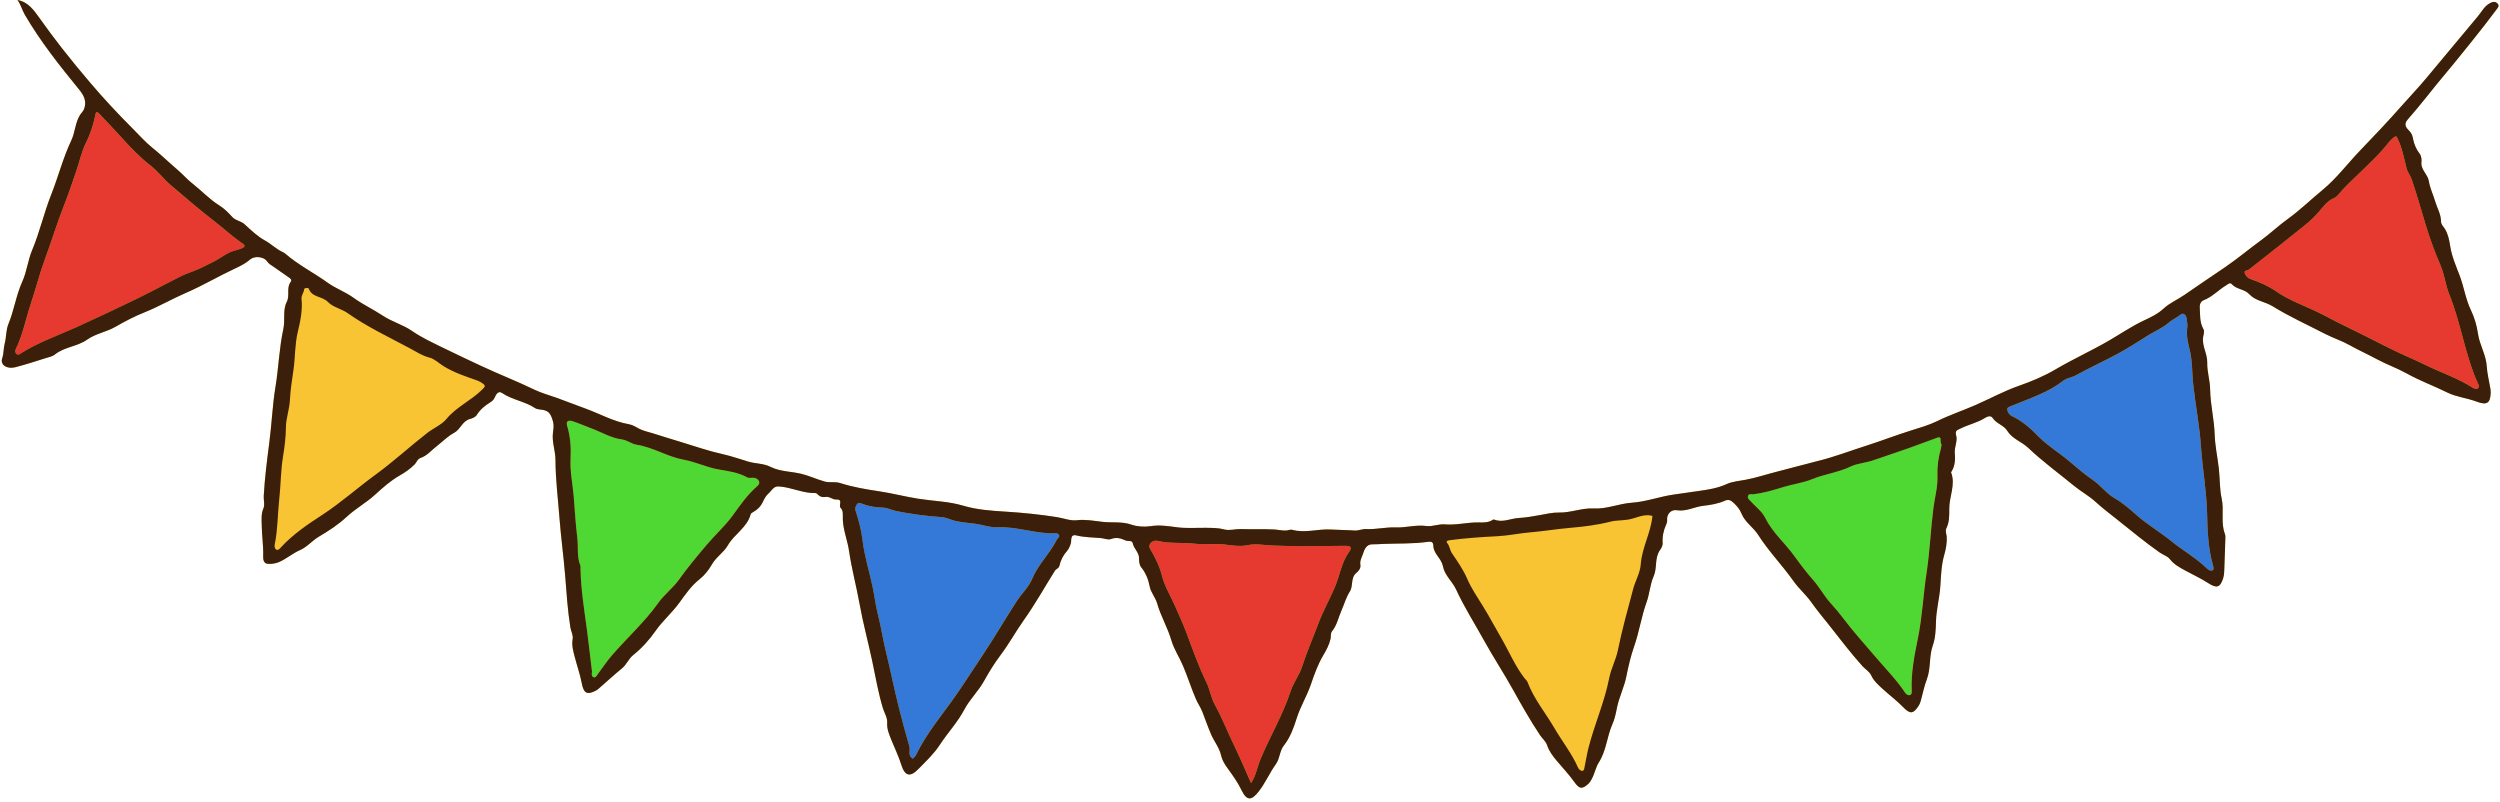
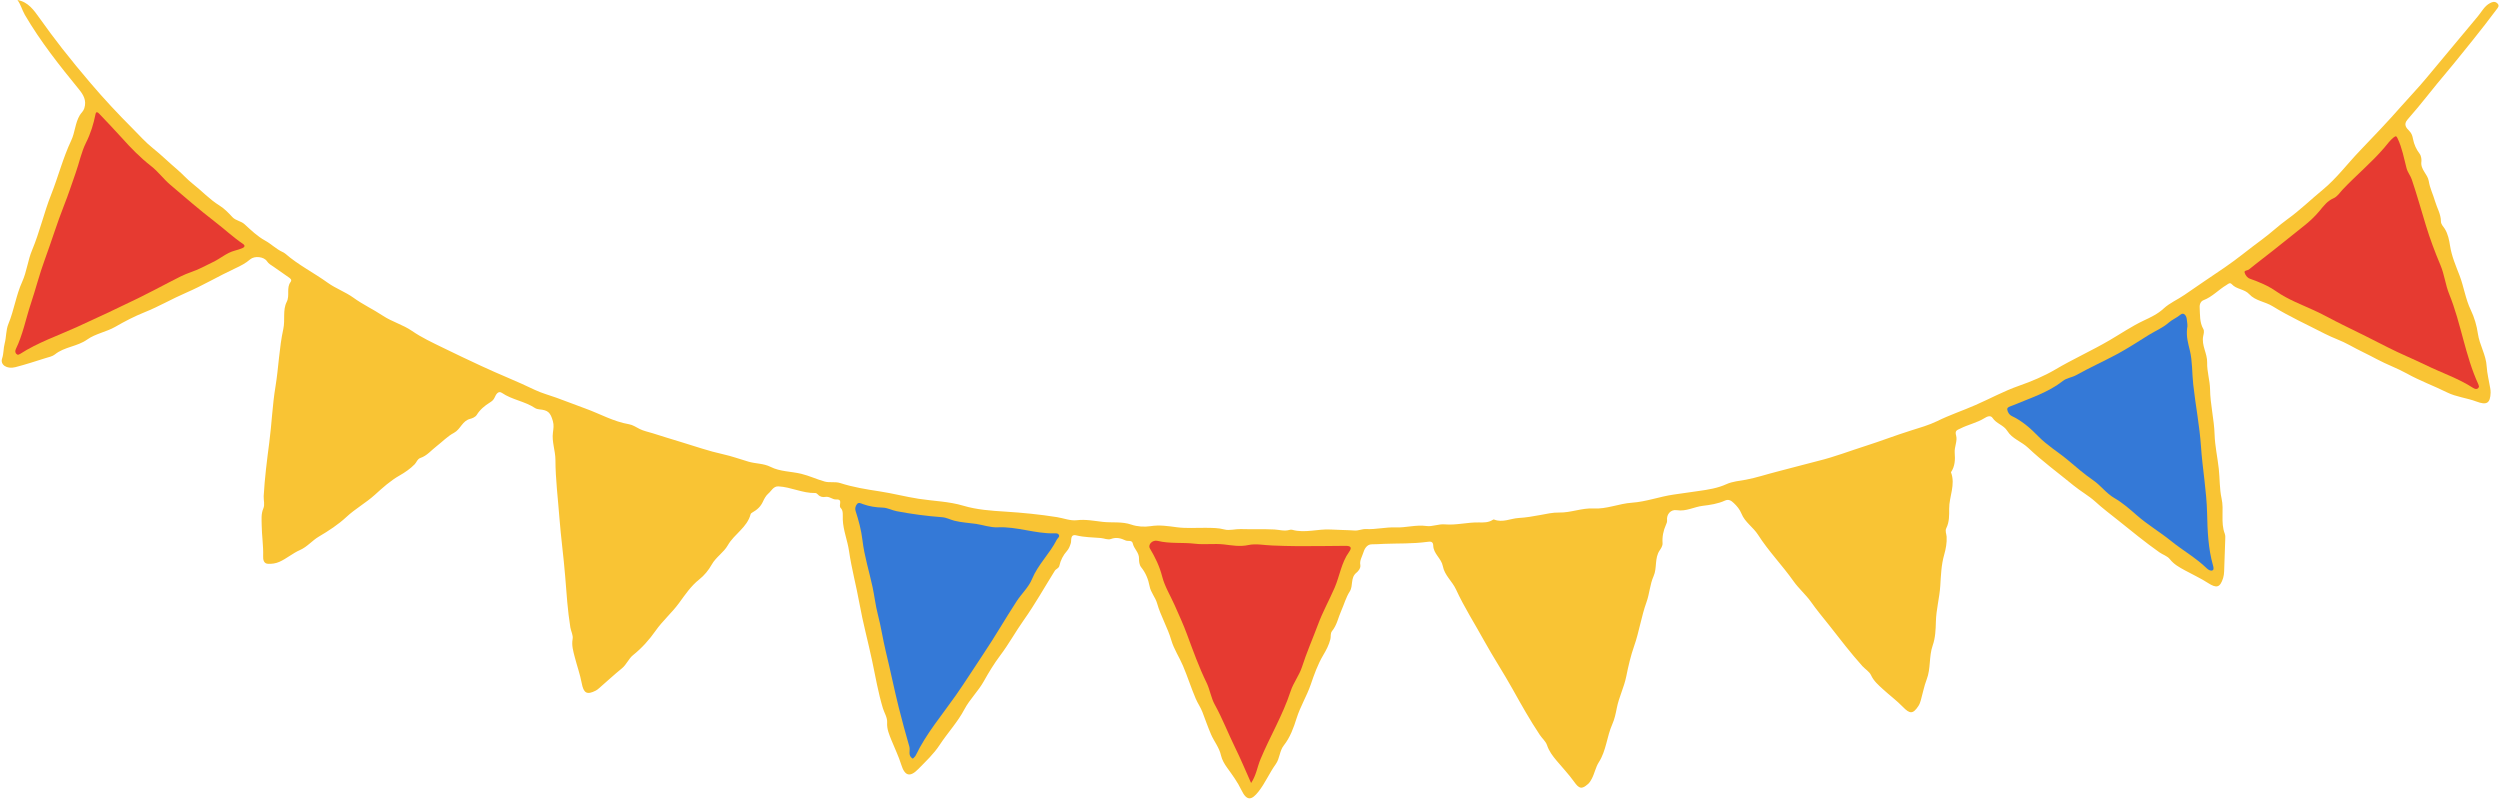
<svg xmlns="http://www.w3.org/2000/svg" height="160.6" preserveAspectRatio="xMidYMid meet" version="1.0" viewBox="-0.3 0.0 500.6 160.6" width="500.6" zoomAndPan="magnify">
  <g id="change1_1">
    <path d="M481.79,23.93c-0.91,1.03-0.19,1.74,0.34,2.28c0.5,0.51,0.64,1.02,0.75,1.62c0.21,1.09,0.65,2.07,1.32,2.95 c0.36,0.47,0.4,1.25,0.36,1.56c-0.23,1.63,1.26,2.51,1.48,3.94c0.21,1.38,0.87,2.68,1.26,4.04c0.39,1.33,1.16,2.55,1.17,3.99 c0,0.64,0.49,1.04,0.78,1.52c0.64,1.03,0.88,2.28,1.04,3.34c0.32,2.13,1.18,4.09,1.91,5.99c0.87,2.28,1.19,4.72,2.26,6.94 c0.7,1.46,1.18,3.09,1.41,4.7c0.32,2.27,1.63,4.24,1.76,6.56c0.09,1.44,0.46,2.87,0.7,4.31c0.05,0.31,0.1,0.62,0.09,0.93 c-0.06,2.19-0.8,2.57-2.85,1.8c-1.92-0.72-4.05-0.92-5.86-1.82c-2.66-1.32-5.46-2.33-8.07-3.79c-1.91-1.06-4.06-1.82-5.99-2.86 c-1.81-0.98-3.69-1.82-5.49-2.83c-1.55-0.87-3.31-1.43-4.92-2.26c-3.51-1.81-7.13-3.45-10.48-5.52c-1.52-0.94-3.43-1.06-4.67-2.41 c-0.96-1.05-2.55-0.95-3.5-2c-0.39-0.44-0.75-0.02-1.06,0.16c-1.59,0.94-2.84,2.37-4.62,3.05c-0.47,0.18-0.79,0.72-0.75,1.42 c0.09,1.48-0.05,2.98,0.74,4.36c0.23,0.39,0.05,1.01-0.03,1.39c-0.38,1.89,0.84,3.48,0.79,5.32c-0.05,1.77,0.55,3.55,0.58,5.33 c0.04,3.06,0.82,6.02,0.91,9.1c0.07,2.24,0.59,4.57,0.84,6.85c0.21,1.94,0.14,4.03,0.55,5.88c0.54,2.38-0.23,4.81,0.65,7.11 c0.14,0.36,0.1,0.79,0.09,1.19c-0.06,2.12-0.13,4.24-0.22,6.35c-0.02,0.44-0.07,0.9-0.2,1.32c-0.62,1.96-1.32,2.1-3.06,0.98 c-1.46-0.95-3.07-1.67-4.59-2.51c-1.11-0.61-2.2-1.19-3.03-2.25c-0.48-0.62-1.4-0.88-2.08-1.36c-2.85-2.01-5.55-4.23-8.26-6.4 c-1.52-1.22-3.12-2.41-4.58-3.75c-1.31-1.19-2.94-2.08-4.34-3.23c-3.05-2.5-6.26-4.85-9.11-7.55c-1.33-1.26-3.2-1.8-4.17-3.38 c-0.73-1.19-2.19-1.44-2.94-2.59c-0.42-0.63-1.13-0.28-1.63,0.03c-1.5,0.93-3.25,1.28-4.81,2.07c-0.66,0.33-1.17,0.37-0.86,1.46 c0.29,1.05-0.39,2.23-0.29,3.43c0.11,1.32,0.06,2.69-0.75,3.87c0.96,2.49-0.38,4.87-0.36,7.33c0.01,1.26,0.04,2.64-0.57,3.86 c-0.29,0.58,0.02,1.14,0.06,1.7c0.08,1.24-0.17,2.5-0.48,3.6c-0.6,2.07-0.66,4.21-0.79,6.25c-0.15,2.43-0.83,4.77-0.88,7.22 c-0.04,1.54-0.1,3.21-0.64,4.73c-0.78,2.2-0.35,4.61-1.21,6.82c-0.52,1.35-0.78,2.8-1.18,4.2c-0.11,0.38-0.25,0.77-0.47,1.1 c-1.09,1.66-1.73,1.61-3.12,0.17c-1.24-1.28-2.7-2.35-4.02-3.57c-0.89-0.82-1.81-1.6-2.35-2.78c-0.33-0.71-1.15-1.18-1.71-1.79 c-2.36-2.62-4.5-5.44-6.68-8.21c-1.21-1.53-2.5-3.05-3.63-4.67c-1.02-1.44-2.45-2.66-3.49-4.13c-2.25-3.19-5.01-6.01-7.1-9.29 c-0.99-1.55-2.64-2.53-3.33-4.25c-0.34-0.84-0.89-1.51-1.54-2.12c-0.51-0.49-1.03-0.83-1.77-0.49c-1.4,0.64-3.02,0.88-4.41,1.04 c-1.75,0.2-3.36,1.18-5.21,0.88c-1.22-0.2-2.1,0.81-1.97,2.03c0.03,0.33-0.09,0.61-0.22,0.89c-0.53,1.18-0.77,2.4-0.68,3.7 c0.03,0.53-0.34,1.08-0.56,1.4c-1.1,1.6-0.49,3.54-1.25,5.22c-0.72,1.61-0.8,3.5-1.41,5.18c-1.04,2.88-1.46,5.91-2.48,8.81 c-0.67,1.91-1.16,4-1.57,6.06c-0.43,2.15-1.47,4.17-1.89,6.31c-0.22,1.13-0.45,2.24-0.91,3.27c-1.1,2.46-1.19,5.26-2.7,7.61 c-0.62,0.96-0.84,2.23-1.4,3.29c-0.21,0.39-0.42,0.77-0.77,1.07c-1.27,1.11-1.77,0.94-2.77-0.46c-1.07-1.49-2.34-2.83-3.52-4.24 c-0.79-0.94-1.51-1.89-1.91-3.1c-0.25-0.75-0.97-1.34-1.43-2.03c-1.96-2.94-3.7-6.03-5.41-9.1c-1.84-3.31-3.92-6.46-5.75-9.77 c-1.88-3.42-4-6.72-5.62-10.25c-0.77-1.67-2.31-2.85-2.65-4.69c-0.29-1.55-1.88-2.46-1.92-4.11c-0.02-0.9-0.61-0.83-1.26-0.74 c-2.87,0.39-5.76,0.28-8.64,0.39c-0.79,0.03-1.58,0.1-2.39,0.09c-1.06-0.01-1.53,1.05-1.74,1.75c-0.23,0.75-0.74,1.52-0.57,2.37 c0.14,0.73-0.56,1.4-0.77,1.56c-1.27,1.02-0.6,2.6-1.35,3.77c-0.75,1.16-1.12,2.56-1.69,3.84c-0.61,1.36-0.87,2.88-1.84,4.07 c-0.4,0.5-0.21,1.08-0.34,1.62c-0.28,1.17-0.87,2.26-1.44,3.22c-1.11,1.87-1.83,3.93-2.5,5.89c-0.8,2.32-2.09,4.39-2.83,6.74 c-0.58,1.86-1.29,3.84-2.56,5.44c-0.88,1.11-0.78,2.59-1.62,3.76c-1.26,1.75-2.12,3.81-3.46,5.5c-1.3,1.64-2.29,2.03-3.41-0.32 c-0.76-1.59-1.83-3.05-2.87-4.49c-0.55-0.76-1.02-1.59-1.21-2.42c-0.35-1.6-1.38-2.8-2-4.23c-0.63-1.47-1.16-2.99-1.73-4.49 c-0.35-0.92-0.94-1.74-1.32-2.63c-0.93-2.17-1.64-4.43-2.56-6.6c-0.73-1.74-1.82-3.33-2.35-5.15c-0.74-2.55-2.13-4.84-2.85-7.4 c-0.33-1.17-1.26-2.15-1.49-3.39c-0.27-1.43-0.79-2.7-1.71-3.84c-0.36-0.45-0.43-1.26-0.41-1.65c0.05-1.29-1.02-1.99-1.25-3.09 c-0.16-0.75-0.97-0.38-1.46-0.61c-0.9-0.42-1.83-0.7-2.9-0.29c-0.63,0.24-1.36-0.13-2.04-0.19c-1.64-0.14-3.29-0.13-4.91-0.53 c-1.27-0.31-0.95,1.04-1.09,1.52c-0.18,0.61-0.38,1.14-0.78,1.6c-0.77,0.86-1.27,1.85-1.52,2.96c-0.12,0.55-0.67,0.6-0.93,1.03 c-2.05,3.29-3.95,6.68-6.19,9.84c-1.65,2.33-3.02,4.84-4.75,7.13c-1.18,1.57-2.27,3.35-3.26,5.13c-1.1,1.98-2.82,3.61-3.88,5.61 c-1.37,2.6-3.37,4.71-4.96,7.14c-1.16,1.78-2.77,3.29-4.28,4.83c-1.69,1.73-2.72,1.37-3.42-0.89c-0.52-1.67-1.3-3.25-1.95-4.87 c-0.45-1.13-0.95-2.24-0.87-3.53c0.07-1.04-0.56-1.93-0.85-2.88c-0.94-3.13-1.49-6.35-2.16-9.53c-0.81-3.82-1.84-7.59-2.53-11.43 c-0.63-3.52-1.58-6.99-2.09-10.52c-0.31-2.14-1.17-4.15-1.25-6.3c-0.03-0.82,0.14-1.8-0.41-2.31c-0.56-0.52,0.59-1.81-0.94-1.72 c-0.72,0.04-1.32-0.67-2.15-0.51c-0.5,0.09-1.06-0.01-1.46-0.46c-0.14-0.16-0.37-0.33-0.55-0.32c-2.55,0.06-4.86-1.2-7.36-1.33 c-1.04-0.06-1.43,0.94-2.07,1.47c-0.42,0.35-0.8,1.03-1.03,1.54c-0.47,1.05-1.19,1.68-2.11,2.2c-0.15,0.08-0.33,0.21-0.37,0.35 c-0.7,2.68-3.28,3.97-4.57,6.23c-0.83,1.46-2.38,2.36-3.23,3.88c-0.62,1.11-1.49,2.17-2.49,2.96c-1.68,1.33-2.88,3.13-4.07,4.76 c-1.44,1.96-3.28,3.53-4.68,5.53c-1.23,1.76-2.74,3.46-4.51,4.87c-0.87,0.69-1.3,1.89-2.23,2.65c-1.57,1.28-3.05,2.65-4.58,3.98 c-0.2,0.17-0.41,0.35-0.64,0.47c-1.81,0.93-2.45,0.51-2.83-1.5c-0.33-1.76-0.94-3.46-1.39-5.2c-0.3-1.18-0.66-2.34-0.43-3.61 c0.14-0.78-0.32-1.54-0.45-2.32c-0.55-3.4-0.77-6.84-1.04-10.26c-0.31-3.9-0.85-7.77-1.15-11.67c-0.29-3.88-0.79-7.76-0.8-11.64 c-0.01-1.87-0.75-3.62-0.5-5.48c0.1-0.75,0.22-1.47-0.01-2.27c-0.49-1.72-0.95-2.21-2.73-2.36c-0.3-0.03-0.63-0.12-0.87-0.28 c-2.04-1.35-4.57-1.63-6.61-3.02c-0.77-0.52-1.22,0.4-1.44,0.9c-0.23,0.51-0.54,0.76-0.96,1.02c-1.05,0.65-1.98,1.42-2.64,2.49 c-0.28,0.45-0.95,0.7-1.28,0.78c-1.62,0.38-1.96,2.12-3.28,2.81c-1.28,0.68-2.31,1.77-3.46,2.66c-1.07,0.81-1.93,1.93-3.26,2.37 c-0.62,0.21-0.75,0.85-1.14,1.26c-0.89,0.91-1.97,1.65-3.01,2.24c-1.86,1.05-3.45,2.5-4.95,3.86c-1.81,1.64-3.94,2.8-5.73,4.47 c-1.6,1.49-3.54,2.76-5.51,3.92c-1.29,0.75-2.33,2.06-3.78,2.69c-1.46,0.64-2.67,1.72-4.14,2.37c-0.73,0.32-1.47,0.41-2.2,0.39 c-0.96-0.02-1.05-0.88-1.03-1.56c0.07-2.06-0.27-4.1-0.29-6.15c-0.01-1.12-0.15-2.27,0.33-3.38c0.34-0.79,0.03-1.65,0.07-2.48 c0.2-3.57,0.65-7.13,1.11-10.65c0.5-3.75,0.63-7.54,1.25-11.26c0.63-3.84,0.74-7.76,1.57-11.55c0.4-1.83-0.16-3.77,0.68-5.42 c0.67-1.31-0.12-2.79,0.78-3.99c0.35-0.46-0.11-0.74-0.42-0.96c-1-0.72-2.01-1.41-3.02-2.11c-0.46-0.32-0.94-0.55-1.29-1.08 c-0.61-0.93-2.49-1.13-3.36-0.38c-0.9,0.78-1.91,1.3-2.97,1.79c-3.32,1.54-6.48,3.43-9.83,4.88c-2.84,1.22-5.5,2.79-8.39,3.94 c-1.95,0.78-3.94,1.81-5.83,2.9c-1.77,1.02-3.97,1.37-5.61,2.54c-2.01,1.43-4.57,1.45-6.48,2.99c-0.49,0.4-1.21,0.53-1.85,0.73 c-2.02,0.63-4.03,1.3-6.07,1.82c-1.71,0.44-3.07-0.48-2.65-1.74c0.34-1,0.25-2.03,0.51-2.99c0.35-1.3,0.24-2.7,0.75-3.93 c1.14-2.75,1.53-5.73,2.77-8.46c0.91-2,1.12-4.3,1.98-6.33c1.52-3.62,2.37-7.47,3.81-11.1c1.42-3.58,2.37-7.35,4.01-10.82 c0.79-1.66,0.78-3.52,1.74-5.11c0.27-0.44,0.71-0.77,0.89-1.36c0.49-1.57-0.17-2.68-1.07-3.79c-3.9-4.77-7.72-9.59-10.84-14.93 C4.09,1.94,3.86,0.88,3.19,0c2.18,0.39,3.31,2.07,4.44,3.64c1.46,2.05,2.95,4.07,4.51,6.06c1.85,2.36,3.75,4.67,5.69,6.94 c2.68,3.15,5.5,6.17,8.43,9.1c1.33,1.33,2.6,2.78,4.05,3.93c1.71,1.36,3.25,2.9,4.91,4.3c1.05,0.89,1.94,1.94,3.04,2.8 c1.82,1.42,3.39,3.15,5.38,4.38c1,0.62,1.81,1.47,2.59,2.32c0.68,0.73,1.71,0.76,2.44,1.43c1.29,1.18,2.59,2.44,4.11,3.27 c1.23,0.67,2.2,1.69,3.46,2.27c0.2,0.09,0.41,0.2,0.57,0.34c2.62,2.28,5.75,3.84,8.55,5.86c1.59,1.14,3.5,1.81,5.11,2.97 c1.87,1.36,3.97,2.33,5.9,3.61c1.82,1.21,4.03,1.8,5.84,3.05c1.94,1.34,4.09,2.33,6.17,3.35c2.53,1.25,5.11,2.45,7.67,3.65 c3.55,1.67,7.21,3.08,10.75,4.8c1.31,0.63,2.9,1.06,4.32,1.57c1.92,0.69,3.85,1.46,5.79,2.16c2.91,1.05,5.63,2.62,8.74,3.15 c0.77,0.13,1.44,0.6,2.14,0.95c0.76,0.39,1.72,0.58,2.59,0.85c1.92,0.6,3.83,1.21,5.75,1.78c2.76,0.83,5.49,1.8,8.33,2.42 c1.73,0.38,3.41,0.99,5.11,1.49c1.46,0.43,3.02,0.33,4.44,1.05c1.9,0.96,4.09,0.89,6.12,1.38c1.62,0.39,3.14,1.12,4.73,1.56 c0.97,0.27,2.05-0.04,3.1,0.3c2.54,0.82,5.23,1.26,7.81,1.65c2.64,0.4,5.26,1.09,7.9,1.5c2.96,0.46,6.01,0.51,8.95,1.39 c2.66,0.79,5.49,1,8.31,1.17c3.48,0.22,6.97,0.56,10.42,1.11c1.31,0.21,2.69,0.77,3.95,0.62c1.8-0.22,3.52,0.14,5.22,0.33 c1.9,0.21,3.84-0.11,5.76,0.56c1.13,0.39,2.58,0.49,3.79,0.3c1.8-0.29,3.54-0.02,5.24,0.21c2,0.27,3.96,0.09,5.93,0.12 c1.23,0.02,2.41,0,3.64,0.33c1,0.27,2.17-0.11,3.26-0.08c2.24,0.07,4.47-0.03,6.71,0.08c0.99,0.05,2.03,0.39,3.05,0.09 c0.17-0.05,0.37-0.07,0.53-0.03c2.59,0.73,5.17-0.21,7.76-0.05c1.59,0.1,3.19,0.09,4.78,0.2c0.78,0.05,1.45-0.33,2.29-0.29 c1.94,0.1,3.92-0.41,5.86-0.33c2.09,0.09,4.11-0.58,6.24-0.28c1.13,0.16,2.39-0.44,3.65-0.33c2.29,0.2,4.54-0.44,6.84-0.39 c0.87,0.02,1.91,0.05,2.75-0.51c0.07-0.05,0.19-0.11,0.25-0.08c1.71,0.71,3.32-0.21,4.97-0.3c1.45-0.08,2.86-0.33,4.28-0.59 c1.26-0.23,2.54-0.53,3.8-0.5c2.34,0.05,4.55-0.94,6.85-0.81c2.68,0.15,5.11-0.98,7.74-1.16c2.81-0.19,5.55-1.23,8.36-1.63 c1.67-0.23,3.37-0.49,5.03-0.72c1.83-0.26,3.76-0.55,5.54-1.37c1.19-0.54,2.61-0.65,3.91-0.89c2.1-0.4,4.11-1.08,6.17-1.6 c2.79-0.7,5.57-1.49,8.35-2.18c3.25-0.8,6.35-2.01,9.51-3.01c2.95-0.94,5.89-2.08,8.85-3.01c1.81-0.57,3.77-1.13,5.36-1.91 c2.51-1.24,5.16-2.12,7.69-3.23c2.91-1.27,5.71-2.81,8.69-3.85c2.54-0.89,5.07-1.95,7.29-3.26c3.54-2.09,7.3-3.78,10.85-5.85 c2.26-1.32,4.47-2.83,6.89-3.97c1.36-0.64,2.79-1.3,3.98-2.41c1.2-1.11,2.8-1.78,4.17-2.73c2.65-1.84,5.34-3.65,8.01-5.46 c2.59-1.76,4.97-3.77,7.48-5.6c1.76-1.29,3.37-2.83,5.15-4.11c2.48-1.78,4.66-3.92,7.01-5.85c2.81-2.31,4.96-5.23,7.45-7.82 c2.83-2.95,5.66-5.91,8.35-8.98c1.66-1.89,3.41-3.69,5.01-5.63c3.42-4.12,6.86-8.23,10.29-12.34c0.76-0.91,1.29-2.02,2.41-2.62 c0.53-0.28,0.99-0.4,1.46,0.02c0.56,0.5,0.08,0.95-0.17,1.28c-1.53,2.04-3.08,4.06-4.68,6.04c-1.73,2.12-3.42,4.29-5.19,6.38 C487.01,17.51,484.54,20.83,481.79,23.93z" fill="#f9c434" />
  </g>
  <g id="change2_1">
    <path d="M182.49,151.92c-1.08-0.6-0.47-1.62-0.7-2.41c-0.75-2.6-1.46-5.21-2.12-7.83c-0.93-3.73-1.69-7.51-2.6-11.24 c-0.6-2.47-0.95-4.98-1.6-7.44c-0.46-1.77-0.66-3.65-1.05-5.46c-0.67-3.12-1.65-6.2-2.02-9.36c-0.24-2.05-0.76-3.96-1.38-5.88 c-0.17-0.52,0.01-1.01,0.29-1.37c0.33-0.42,0.81-0.12,1.23,0.03c1.26,0.45,2.57,0.65,3.89,0.68c1.01,0.03,1.87,0.54,2.81,0.72 c3,0.57,6.02,0.98,9.06,1.2c0.92,0.06,1.67,0.5,2.51,0.71c1.43,0.36,2.88,0.42,4.32,0.63c1.45,0.22,2.87,0.75,4.35,0.69 c3.81-0.18,7.43,1.27,11.23,1.21c0.34-0.01,0.89-0.09,1.05,0.38c0.13,0.37-0.31,0.59-0.46,0.9c-1.39,2.78-3.74,4.93-4.95,7.87 c-0.66,1.62-2.08,2.92-3.07,4.43c-2.28,3.5-4.37,7.15-6.69,10.6c-1.84,2.74-3.6,5.55-5.5,8.26c-2.76,3.94-5.91,7.63-8.02,12.01 C182.95,151.51,182.68,151.7,182.49,151.92z M437.57,63.84c-0.09-0.66-0.6-1.37-1.25-0.83c-0.75,0.63-1.68,0.99-2.35,1.59 c-1.2,1.06-2.67,1.65-3.98,2.46c-2.11,1.31-4.2,2.69-6.42,3.88c-2.69,1.44-5.48,2.7-8.14,4.18c-0.86,0.48-1.87,0.55-2.61,1.13 c-3,2.35-6.58,3.46-10.01,4.9c-0.5,0.21-1.22,0.35-1.18,0.82c0.04,0.45,0.35,1.07,0.94,1.35c2.05,0.97,3.73,2.46,5.28,4.05 c1.82,1.87,4.06,3.19,6.03,4.85c1.6,1.35,3.21,2.75,4.95,3.94c1.54,1.06,2.64,2.64,4.22,3.55c1.69,0.97,3.12,2.24,4.55,3.49 c2.15,1.88,4.61,3.33,6.83,5.12c2.33,1.89,4.98,3.37,7.15,5.48c0.33,0.32,0.79,0.58,1.17,0.4c0.3-0.14,0.18-0.65,0.08-0.99 c-0.97-3.41-1.1-6.94-1.18-10.41c-0.1-4.53-0.93-8.96-1.23-13.46c-0.28-4.13-1.1-8.25-1.55-12.39c-0.25-2.27-0.14-4.58-0.68-6.81 c-0.32-1.34-0.74-2.65-0.54-4.42C437.78,65.34,437.67,64.58,437.57,63.84z" fill="#3479d7" />
  </g>
  <g id="change3_1">
-     <path d="M388.49,88.97c-0.06,0.32-0.08,0.54-0.14,0.75c-0.53,1.85-0.78,3.71-0.71,5.65c0.08,2.13-0.53,4.2-0.8,6.3 c-0.55,4.31-0.71,8.68-1.37,12.96c-0.67,4.37-0.85,8.8-1.74,13.16c-0.69,3.4-1.39,6.87-1.24,10.4c0.02,0.39,0.04,0.88-0.43,0.99 c-0.33,0.07-0.69-0.18-0.89-0.49c-1.71-2.59-3.9-4.79-5.91-7.15c-2.13-2.5-4.35-4.94-6.33-7.56c-0.87-1.15-1.77-2.23-2.74-3.3 c-1.23-1.36-2.1-3.02-3.32-4.42c-1.36-1.55-2.64-3.21-3.83-4.87c-1.89-2.62-4.41-4.74-5.88-7.7c-0.67-1.34-1.95-2.27-2.95-3.38 c-0.27-0.3-0.64-0.51-0.5-1c0.17-0.58,0.63-0.32,1-0.36c2.06-0.23,4.05-0.82,6-1.42c1.93-0.6,3.96-0.83,5.83-1.6 c2.5-1.02,5.21-1.33,7.69-2.52c1.34-0.65,3.02-0.72,4.5-1.24c2.36-0.82,4.74-1.6,7.1-2.43c1.95-0.68,3.87-1.45,5.81-2.13 C388.73,87.25,387.98,88.67,388.49,88.97z M118.53,135.61c0.43,0.17,0.65-0.34,0.88-0.65c0.93-1.24,1.79-2.55,2.8-3.72 c3.06-3.54,6.58-6.69,9.3-10.52c1.21-1.71,2.9-2.92,4.12-4.63c1.71-2.41,3.63-4.69,5.54-6.96c1.7-2.01,3.69-3.79,5.23-5.9 c1.51-2.07,2.94-4.17,4.89-5.86c0.32-0.28,0.56-0.6,0.36-1.04c-0.18-0.4-0.54-0.57-0.95-0.65c-0.48-0.08-0.98,0.15-1.44-0.11 c-1.75-0.98-3.79-1.24-5.65-1.56c-2.43-0.42-4.59-1.52-7-1.95c-3.24-0.58-6.13-2.5-9.46-3.01c-0.99-0.15-1.89-0.92-2.88-1.05 c-2.26-0.29-4.16-1.49-6.23-2.25c-1.26-0.46-2.49-1.03-3.78-1.43c-0.65-0.2-1.31-0.07-1.01,0.93c0.65,2.16,0.81,4.42,0.69,6.62 c-0.14,2.6,0.44,5.11,0.64,7.65c0.22,2.73,0.37,5.49,0.71,8.21c0.23,1.82-0.13,3.71,0.6,5.49c0.08,0.19,0.04,0.44,0.04,0.66 c0.08,4.12,0.74,8.18,1.29,12.25c0.38,2.8,0.69,5.6,1.03,8.4C118.09,134.98,118.22,135.48,118.53,135.61z" fill="#4fd733" />
-   </g>
+     </g>
  <g id="change4_1">
    <path d="M496.1,77.41c-0.22,0.67-0.82,0.5-1.16,0.28c-2.98-1.93-6.36-3.05-9.53-4.6c-2.48-1.21-5.05-2.25-7.52-3.51 c-3-1.53-6-3.04-9.03-4.51c-1.91-0.93-3.75-1.99-5.69-2.88c-2.58-1.19-5.31-2.2-7.62-3.81c-1.68-1.17-3.44-1.9-5.3-2.56 c-0.58-0.2-0.95-0.74-1.09-1.24c-0.13-0.46,0.58-0.39,0.88-0.63c0.9-0.71,1.79-1.44,2.7-2.13c2.81-2.15,5.54-4.41,8.31-6.59 c1.09-0.86,2.17-1.86,3.11-2.99c0.77-0.93,1.55-1.99,2.75-2.51c0.86-0.37,1.32-1.18,1.91-1.8c2.7-2.85,5.75-5.36,8.31-8.35 c0.6-0.7,1.13-1.47,1.87-2.06c0.5-0.4,0.59-0.23,0.82,0.25c0.89,1.88,1.25,3.93,1.77,5.92c0.22,0.84,0.78,1.45,1.05,2.26 c1.03,3.06,1.9,6.16,2.84,9.25c0.82,2.68,1.81,5.32,2.9,7.9c0.8,1.89,0.98,3.92,1.76,5.82c2.38,5.87,3.17,12.27,5.83,18.05 C496.02,77.09,496.04,77.23,496.1,77.41z M252.07,152.1c1.91-4.6,4.5-8.9,6.05-13.66c0.56-1.73,1.74-3.19,2.29-4.89 c0.93-2.9,2.16-5.68,3.22-8.53c0.93-2.5,2.24-4.86,3.31-7.32c1.02-2.36,1.34-5.01,2.89-7.17c0.63-0.88,0.37-1.24-0.7-1.23 c-3.21,0.04-6.41,0.06-9.62,0.06c-1.68,0-3.37-0.07-5.05-0.13c-1.6-0.05-3.27-0.42-4.79-0.09c-1.68,0.37-3.34,0.06-4.85-0.12 c-1.97-0.23-3.91,0.09-5.88-0.15c-2.45-0.29-4.99,0.04-7.46-0.57c-0.48-0.12-1.03,0.07-1.34,0.41c-0.21,0.23-0.44,0.67-0.19,1.1 c1.05,1.77,1.94,3.57,2.46,5.62c0.51,2.01,1.66,3.85,2.51,5.77c0.84,1.92,1.73,3.82,2.45,5.78c1.22,3.28,2.39,6.58,3.93,9.72 c0.69,1.42,0.9,3.06,1.65,4.4c1.53,2.77,2.66,5.72,4.05,8.55c1.12,2.28,2.1,4.63,3.22,7.14 C251.24,155.28,251.45,153.61,252.07,152.1z M3.74,70.86c3.52-2.27,7.48-3.62,11.26-5.33c4.14-1.88,8.25-3.81,12.33-5.8 c2.12-1.03,4.2-2.15,6.3-3.23c1.44-0.74,2.89-1.54,4.42-2.05c1.53-0.51,2.87-1.3,4.29-1.97c1.48-0.69,2.71-1.85,4.33-2.28 c0.51-0.13,1.01-0.3,1.51-0.49c0.48-0.18,0.69-0.52,0.19-0.86c-2.01-1.36-3.78-3.03-5.7-4.5c-3.04-2.34-5.93-4.85-8.85-7.33 c-1.37-1.16-2.45-2.67-3.87-3.77c-2.17-1.69-4.06-3.63-5.88-5.67c-1.46-1.63-2.99-3.2-4.49-4.79c-0.27-0.29-0.63-0.56-0.75,0.05 c-0.4,1.99-0.97,3.87-1.9,5.72c-0.95,1.89-1.36,4.05-2.08,6.06c-0.76,2.16-1.46,4.33-2.31,6.46c-1.41,3.57-2.53,7.26-3.86,10.87 c-1.08,2.93-1.84,5.97-2.83,8.93c-1,3.01-1.58,6.16-2.99,9.04c-0.18,0.37-0.14,0.95,0.44,1.13C3.5,70.96,3.63,70.93,3.74,70.86z" fill="#e63a31" />
  </g>
  <g id="change5_1">
-     <path d="M3.19,0c2.18,0.39,3.31,2.07,4.44,3.64c1.46,2.05,2.95,4.07,4.51,6.06c1.85,2.36,3.75,4.67,5.69,6.94 c2.68,3.15,5.5,6.17,8.43,9.1c1.33,1.33,2.6,2.78,4.05,3.93c1.71,1.36,3.25,2.9,4.91,4.3c1.05,0.89,1.94,1.94,3.04,2.8 c1.82,1.42,3.39,3.15,5.38,4.38c1,0.62,1.81,1.47,2.59,2.32c0.68,0.73,1.71,0.76,2.44,1.43c1.29,1.18,2.59,2.44,4.11,3.27 c1.23,0.67,2.2,1.69,3.46,2.27c0.2,0.09,0.41,0.2,0.57,0.34c2.62,2.28,5.75,3.84,8.55,5.86c1.59,1.14,3.5,1.81,5.11,2.97 c1.87,1.36,3.97,2.33,5.9,3.61c1.82,1.21,4.03,1.8,5.84,3.05c1.94,1.34,4.09,2.33,6.17,3.35c2.53,1.25,5.11,2.45,7.67,3.65 c3.55,1.67,7.21,3.08,10.75,4.8c1.31,0.63,2.9,1.06,4.32,1.57c1.92,0.69,3.85,1.46,5.79,2.16c2.91,1.05,5.63,2.62,8.74,3.15 c0.77,0.13,1.44,0.6,2.14,0.95c0.76,0.39,1.72,0.58,2.59,0.85c1.92,0.6,3.83,1.21,5.75,1.78c2.76,0.83,5.49,1.8,8.33,2.42 c1.73,0.38,3.41,0.99,5.11,1.49c1.46,0.43,3.02,0.33,4.44,1.05c1.9,0.96,4.09,0.89,6.12,1.38c1.62,0.39,3.14,1.12,4.73,1.56 c0.97,0.27,2.05-0.04,3.1,0.3c2.54,0.82,5.23,1.26,7.81,1.65c2.64,0.4,5.26,1.09,7.9,1.5c2.96,0.46,6.01,0.51,8.95,1.39 c2.66,0.79,5.49,1,8.31,1.17c3.49,0.22,6.97,0.56,10.42,1.11c1.31,0.21,2.69,0.77,3.95,0.62c1.8-0.21,3.52,0.14,5.22,0.33 c1.9,0.21,3.84-0.11,5.76,0.56c1.13,0.39,2.58,0.49,3.79,0.3c1.8-0.29,3.54-0.02,5.24,0.21c2,0.27,3.96,0.09,5.93,0.12 c1.23,0.02,2.41,0,3.64,0.33c1,0.27,2.17-0.11,3.26-0.08c2.24,0.07,4.47-0.03,6.71,0.08c0.99,0.05,2.03,0.39,3.05,0.09 c0.17-0.05,0.37-0.07,0.53-0.03c2.59,0.73,5.17-0.21,7.76-0.05c1.59,0.1,3.19,0.09,4.78,0.2c0.78,0.05,1.45-0.33,2.29-0.29 c1.94,0.1,3.92-0.41,5.86-0.33c2.09,0.09,4.11-0.58,6.24-0.28c1.13,0.16,2.39-0.44,3.65-0.33c2.29,0.2,4.54-0.44,6.84-0.39 c0.87,0.02,1.91,0.05,2.75-0.51c0.07-0.05,0.19-0.11,0.25-0.08c1.71,0.71,3.32-0.21,4.97-0.3c1.45-0.08,2.86-0.33,4.28-0.59 c1.26-0.23,2.54-0.53,3.8-0.5c2.34,0.05,4.55-0.94,6.85-0.81c2.68,0.15,5.11-0.98,7.74-1.16c2.81-0.19,5.55-1.23,8.36-1.63 c1.67-0.23,3.37-0.49,5.03-0.72c1.83-0.26,3.76-0.55,5.54-1.37c1.19-0.54,2.61-0.64,3.91-0.89c2.1-0.4,4.11-1.08,6.17-1.6 c2.79-0.7,5.57-1.49,8.35-2.18c3.25-0.8,6.35-2.01,9.51-3.01c2.95-0.94,5.89-2.08,8.85-3.01c1.81-0.57,3.77-1.13,5.36-1.91 c2.51-1.24,5.16-2.12,7.69-3.23c2.91-1.27,5.71-2.81,8.69-3.85c2.54-0.89,5.07-1.95,7.29-3.26c3.54-2.09,7.3-3.78,10.85-5.85 c2.26-1.32,4.47-2.83,6.89-3.97c1.36-0.64,2.79-1.3,3.98-2.41c1.2-1.11,2.8-1.78,4.17-2.73c2.65-1.84,5.34-3.65,8.01-5.46 c2.59-1.76,4.97-3.77,7.48-5.6c1.76-1.29,3.37-2.83,5.15-4.11c2.48-1.78,4.66-3.92,7.01-5.85c2.81-2.31,4.96-5.23,7.45-7.82 c2.83-2.95,5.66-5.91,8.35-8.98c1.66-1.89,3.41-3.69,5.01-5.63c3.42-4.12,6.86-8.23,10.29-12.34c0.76-0.91,1.29-2.02,2.41-2.62 c0.53-0.28,0.99-0.4,1.46,0.02c0.56,0.5,0.08,0.95-0.17,1.28c-1.53,2.04-3.08,4.06-4.68,6.04c-1.73,2.12-3.42,4.29-5.19,6.38 c-2.68,3.16-5.15,6.49-7.9,9.59c-0.91,1.03-0.19,1.74,0.34,2.28c0.5,0.51,0.64,1.02,0.75,1.62c0.21,1.09,0.65,2.07,1.32,2.95 c0.36,0.47,0.4,1.25,0.36,1.56c-0.23,1.63,1.26,2.51,1.48,3.94c0.21,1.38,0.87,2.68,1.26,4.04c0.39,1.33,1.16,2.55,1.17,3.99 c0,0.64,0.49,1.04,0.78,1.52c0.64,1.03,0.88,2.28,1.04,3.34c0.32,2.13,1.18,4.09,1.91,5.99c0.87,2.28,1.19,4.72,2.26,6.94 c0.7,1.46,1.18,3.09,1.41,4.7c0.32,2.27,1.63,4.24,1.76,6.56c0.09,1.44,0.46,2.87,0.7,4.31c0.05,0.31,0.1,0.62,0.09,0.93 c-0.06,2.19-0.8,2.57-2.85,1.8c-1.92-0.72-4.05-0.92-5.86-1.82c-2.66-1.32-5.46-2.33-8.07-3.79c-1.91-1.06-4.06-1.82-5.99-2.86 c-1.81-0.98-3.69-1.82-5.49-2.83c-1.55-0.87-3.31-1.43-4.92-2.26c-3.51-1.81-7.13-3.45-10.48-5.52c-1.52-0.94-3.43-1.06-4.67-2.41 c-0.96-1.05-2.55-0.95-3.5-2c-0.39-0.44-0.75-0.02-1.06,0.16c-1.59,0.94-2.84,2.37-4.62,3.05c-0.47,0.18-0.79,0.72-0.75,1.42 c0.09,1.48-0.05,2.98,0.74,4.36c0.23,0.39,0.05,1.01-0.03,1.39c-0.38,1.89,0.84,3.48,0.79,5.32c-0.05,1.77,0.55,3.55,0.58,5.33 c0.04,3.06,0.82,6.02,0.91,9.1c0.07,2.24,0.59,4.57,0.84,6.85c0.21,1.94,0.14,4.03,0.55,5.88c0.54,2.38-0.23,4.81,0.65,7.11 c0.14,0.36,0.1,0.79,0.09,1.19c-0.06,2.12-0.13,4.24-0.22,6.35c-0.02,0.44-0.07,0.9-0.2,1.32c-0.62,1.96-1.32,2.1-3.06,0.98 c-1.46-0.95-3.07-1.67-4.59-2.51c-1.11-0.61-2.2-1.19-3.03-2.25c-0.48-0.62-1.4-0.88-2.08-1.36c-2.85-2.01-5.55-4.23-8.26-6.4 c-1.52-1.22-3.12-2.41-4.58-3.75c-1.31-1.19-2.94-2.08-4.34-3.23c-3.05-2.5-6.26-4.85-9.11-7.55c-1.33-1.26-3.2-1.8-4.17-3.38 c-0.73-1.19-2.19-1.44-2.94-2.59c-0.42-0.63-1.13-0.28-1.63,0.03c-1.5,0.93-3.25,1.28-4.81,2.07c-0.66,0.33-1.17,0.37-0.86,1.46 c0.29,1.05-0.39,2.23-0.29,3.43c0.11,1.32,0.06,2.69-0.75,3.87c0.96,2.49-0.38,4.87-0.36,7.33c0.01,1.26,0.04,2.64-0.57,3.86 c-0.29,0.58,0.02,1.14,0.06,1.7c0.08,1.24-0.17,2.5-0.48,3.6c-0.6,2.07-0.66,4.21-0.79,6.25c-0.15,2.43-0.83,4.77-0.88,7.22 c-0.04,1.54-0.1,3.21-0.64,4.73c-0.78,2.2-0.35,4.61-1.21,6.82c-0.52,1.35-0.78,2.8-1.18,4.2c-0.11,0.38-0.25,0.77-0.47,1.1 c-1.09,1.66-1.73,1.61-3.12,0.17c-1.24-1.28-2.7-2.35-4.02-3.57c-0.89-0.82-1.81-1.6-2.35-2.78c-0.33-0.71-1.15-1.18-1.71-1.79 c-2.36-2.62-4.5-5.44-6.68-8.21c-1.21-1.53-2.5-3.05-3.63-4.67c-1.02-1.44-2.45-2.66-3.49-4.13c-2.25-3.19-5.01-6.01-7.1-9.29 c-0.99-1.55-2.64-2.53-3.33-4.25c-0.34-0.84-0.89-1.51-1.54-2.12c-0.51-0.49-1.03-0.83-1.77-0.49c-1.4,0.64-3.02,0.88-4.41,1.04 c-1.75,0.2-3.36,1.18-5.21,0.88c-1.22-0.2-2.1,0.81-1.97,2.03c0.03,0.33-0.09,0.61-0.22,0.89c-0.53,1.18-0.77,2.4-0.68,3.7 c0.03,0.53-0.34,1.08-0.56,1.4c-1.1,1.6-0.49,3.54-1.25,5.22c-0.72,1.61-0.8,3.5-1.41,5.18c-1.04,2.88-1.46,5.91-2.48,8.81 c-0.67,1.91-1.16,4-1.57,6.06c-0.43,2.15-1.47,4.17-1.89,6.31c-0.22,1.13-0.45,2.24-0.91,3.27c-1.1,2.46-1.19,5.26-2.7,7.61 c-0.62,0.96-0.84,2.23-1.4,3.29c-0.21,0.39-0.42,0.77-0.77,1.07c-1.27,1.11-1.77,0.94-2.77-0.46c-1.07-1.49-2.34-2.83-3.52-4.24 c-0.79-0.94-1.51-1.89-1.91-3.1c-0.25-0.75-0.97-1.34-1.43-2.03c-1.96-2.94-3.7-6.03-5.41-9.1c-1.84-3.31-3.92-6.46-5.75-9.77 c-1.88-3.42-4-6.72-5.62-10.25c-0.77-1.67-2.31-2.85-2.65-4.69c-0.29-1.55-1.88-2.46-1.92-4.11c-0.02-0.9-0.61-0.83-1.26-0.74 c-2.87,0.39-5.76,0.28-8.64,0.39c-0.79,0.03-1.58,0.1-2.39,0.09c-1.06-0.01-1.53,1.05-1.74,1.75c-0.23,0.75-0.74,1.52-0.57,2.37 c0.14,0.73-0.56,1.4-0.77,1.56c-1.27,1.02-0.6,2.6-1.35,3.77c-0.75,1.16-1.12,2.56-1.69,3.84c-0.61,1.36-0.87,2.88-1.84,4.07 c-0.4,0.5-0.21,1.08-0.34,1.62c-0.28,1.17-0.87,2.26-1.44,3.22c-1.11,1.87-1.83,3.93-2.5,5.89c-0.8,2.32-2.09,4.39-2.83,6.74 c-0.58,1.86-1.29,3.84-2.56,5.44c-0.88,1.11-0.78,2.59-1.62,3.76c-1.26,1.75-2.12,3.81-3.46,5.5c-1.3,1.64-2.29,2.03-3.41-0.32 c-0.76-1.59-1.83-3.05-2.87-4.49c-0.55-0.76-1.02-1.59-1.21-2.42c-0.35-1.6-1.38-2.8-2-4.23c-0.63-1.47-1.16-2.99-1.74-4.49 c-0.35-0.92-0.94-1.74-1.32-2.63c-0.93-2.17-1.64-4.43-2.56-6.6c-0.73-1.74-1.82-3.33-2.35-5.15c-0.74-2.55-2.13-4.84-2.85-7.4 c-0.33-1.17-1.26-2.15-1.49-3.39c-0.27-1.43-0.79-2.7-1.71-3.84c-0.36-0.45-0.43-1.26-0.41-1.65c0.05-1.29-1.02-1.99-1.25-3.09 c-0.16-0.75-0.97-0.38-1.46-0.61c-0.9-0.42-1.83-0.7-2.9-0.29c-0.63,0.24-1.36-0.13-2.04-0.19c-1.64-0.14-3.29-0.13-4.91-0.53 c-1.27-0.31-0.95,1.04-1.09,1.52c-0.18,0.61-0.38,1.14-0.78,1.6c-0.77,0.86-1.27,1.85-1.52,2.96c-0.12,0.55-0.67,0.6-0.93,1.03 c-2.05,3.29-3.95,6.68-6.19,9.84c-1.65,2.33-3.02,4.84-4.75,7.13c-1.18,1.57-2.27,3.35-3.26,5.13c-1.1,1.98-2.82,3.61-3.88,5.61 c-1.37,2.6-3.38,4.71-4.96,7.14c-1.16,1.78-2.77,3.29-4.28,4.83c-1.69,1.73-2.72,1.37-3.42-0.89c-0.52-1.67-1.3-3.25-1.95-4.87 c-0.45-1.13-0.95-2.24-0.87-3.53c0.07-1.04-0.56-1.93-0.85-2.88c-0.94-3.13-1.49-6.35-2.16-9.53c-0.81-3.82-1.84-7.59-2.53-11.43 c-0.63-3.52-1.58-6.99-2.09-10.52c-0.31-2.14-1.17-4.15-1.25-6.3c-0.03-0.82,0.14-1.8-0.41-2.31c-0.56-0.52,0.59-1.81-0.94-1.72 c-0.72,0.04-1.32-0.67-2.15-0.51c-0.5,0.09-1.06-0.01-1.46-0.46c-0.14-0.16-0.37-0.33-0.55-0.32c-2.55,0.06-4.86-1.2-7.36-1.33 c-1.04-0.06-1.43,0.94-2.07,1.47c-0.42,0.35-0.8,1.03-1.03,1.54c-0.47,1.05-1.19,1.68-2.11,2.2c-0.15,0.08-0.33,0.21-0.37,0.35 c-0.7,2.68-3.28,3.97-4.57,6.23c-0.83,1.46-2.38,2.36-3.23,3.88c-0.62,1.11-1.49,2.17-2.49,2.96c-1.68,1.33-2.87,3.13-4.07,4.76 c-1.44,1.96-3.28,3.53-4.68,5.53c-1.23,1.76-2.74,3.46-4.51,4.87c-0.87,0.69-1.3,1.89-2.23,2.65c-1.57,1.28-3.05,2.65-4.58,3.98 c-0.2,0.17-0.41,0.35-0.64,0.47c-1.81,0.93-2.45,0.51-2.83-1.5c-0.33-1.76-0.94-3.46-1.39-5.2c-0.3-1.18-0.66-2.34-0.43-3.61 c0.14-0.78-0.32-1.54-0.45-2.32c-0.55-3.4-0.77-6.84-1.04-10.26c-0.31-3.9-0.85-7.77-1.15-11.67c-0.29-3.88-0.79-7.76-0.8-11.64 c-0.01-1.87-0.75-3.62-0.5-5.48c0.1-0.75,0.22-1.47-0.01-2.27c-0.49-1.72-0.95-2.21-2.73-2.36c-0.3-0.03-0.63-0.12-0.87-0.28 c-2.04-1.35-4.57-1.63-6.61-3.02c-0.77-0.52-1.22,0.4-1.44,0.9c-0.23,0.51-0.54,0.76-0.96,1.02c-1.05,0.65-1.98,1.42-2.64,2.49 c-0.28,0.45-0.95,0.7-1.28,0.78c-1.62,0.38-1.96,2.12-3.28,2.81c-1.28,0.68-2.31,1.77-3.46,2.66c-1.06,0.81-1.93,1.93-3.26,2.37 c-0.62,0.21-0.75,0.85-1.14,1.26c-0.89,0.91-1.97,1.65-3.01,2.24c-1.86,1.05-3.45,2.5-4.95,3.86c-1.81,1.64-3.94,2.8-5.73,4.47 c-1.6,1.49-3.54,2.76-5.51,3.92c-1.29,0.75-2.33,2.06-3.78,2.69c-1.46,0.64-2.67,1.72-4.14,2.37c-0.73,0.32-1.46,0.41-2.2,0.39 c-0.96-0.02-1.05-0.88-1.03-1.56c0.07-2.06-0.27-4.1-0.29-6.15c-0.01-1.12-0.15-2.27,0.33-3.38c0.34-0.79,0.03-1.65,0.07-2.48 c0.2-3.57,0.65-7.13,1.11-10.65c0.5-3.75,0.63-7.54,1.25-11.26c0.63-3.84,0.74-7.76,1.57-11.55c0.4-1.83-0.16-3.77,0.68-5.42 c0.67-1.31-0.12-2.79,0.78-3.99c0.35-0.46-0.11-0.74-0.42-0.96c-1-0.72-2.01-1.41-3.02-2.11c-0.46-0.32-0.94-0.55-1.29-1.08 c-0.61-0.93-2.49-1.13-3.36-0.38c-0.9,0.78-1.91,1.3-2.97,1.79c-3.32,1.54-6.48,3.43-9.83,4.88c-2.84,1.22-5.5,2.79-8.39,3.94 c-1.95,0.78-3.94,1.81-5.83,2.9c-1.77,1.02-3.97,1.37-5.61,2.54c-2.01,1.43-4.57,1.45-6.48,2.99c-0.49,0.4-1.21,0.53-1.85,0.73 c-2.02,0.63-4.03,1.3-6.07,1.82c-1.71,0.44-3.07-0.48-2.65-1.74c0.34-1,0.26-2.03,0.51-2.99c0.35-1.3,0.24-2.7,0.75-3.93 c1.14-2.75,1.53-5.73,2.77-8.46c0.91-2,1.12-4.3,1.98-6.33c1.52-3.62,2.37-7.47,3.81-11.1c1.42-3.58,2.37-7.35,4.01-10.82 c0.79-1.66,0.78-3.52,1.74-5.11c0.27-0.44,0.71-0.77,0.89-1.36c0.49-1.57-0.17-2.68-1.07-3.79c-3.9-4.77-7.72-9.59-10.84-14.93 C4.09,1.94,3.86,0.88,3.19,0z M330.58,103.3c-1.69-0.48-3.21,0.45-4.78,0.73c-1.2,0.22-2.41,0.12-3.63,0.43 c-2.63,0.67-5.37,1.01-8.09,1.24c-2.61,0.22-5.19,0.66-7.8,0.88c-2.22,0.18-4.44,0.67-6.68,0.79c-3.16,0.16-6.32,0.37-9.46,0.78 c-0.36,0.05-1.04,0.12-0.63,0.62c0.51,0.62,0.51,1.41,0.92,2c1.14,1.67,2.27,3.28,3.09,5.18c0.82,1.89,2.04,3.68,3.15,5.47 c1.26,2.03,2.39,4.18,3.59,6.24c1.58,2.72,2.79,5.66,4.73,8.17c0.19,0.24,0.46,0.45,0.57,0.72c1.28,3.4,3.61,6.18,5.41,9.27 c1.53,2.63,3.45,5.02,4.69,7.83c0.16,0.37,0.51,0.73,0.88,0.7c0.4-0.03,0.4-0.54,0.47-0.87c0.27-1.26,0.46-2.53,0.78-3.78 c1.21-4.71,3.22-9.19,4.15-13.98c0.37-1.88,1.32-3.59,1.7-5.43c0.85-4.16,1.99-8.25,3.08-12.34c0.44-1.66,1.41-3.26,1.52-4.93 C328.48,109.64,330.28,106.68,330.58,103.3z M182.49,151.92c0.19-0.21,0.46-0.41,0.59-0.67c2.11-4.38,5.26-8.07,8.02-12.01 c1.9-2.71,3.66-5.52,5.5-8.26c2.32-3.46,4.41-7.1,6.69-10.6c0.98-1.51,2.4-2.81,3.07-4.43c1.21-2.94,3.56-5.09,4.95-7.87 c0.15-0.3,0.59-0.53,0.46-0.9c-0.16-0.47-0.71-0.38-1.05-0.38c-3.79,0.06-7.42-1.39-11.23-1.21c-1.48,0.07-2.9-0.47-4.35-0.69 c-1.44-0.21-2.9-0.27-4.32-0.63c-0.84-0.21-1.59-0.65-2.51-0.71c-3.04-0.21-6.07-0.62-9.06-1.2c-0.95-0.18-1.81-0.7-2.81-0.72 c-1.33-0.03-2.64-0.23-3.89-0.68c-0.41-0.15-0.9-0.44-1.23-0.03c-0.28,0.36-0.46,0.86-0.29,1.37c0.62,1.92,1.14,3.83,1.38,5.88 c0.37,3.15,1.36,6.23,2.02,9.36c0.39,1.81,0.59,3.69,1.05,5.46c0.64,2.46,0.99,4.97,1.6,7.44c0.91,3.73,1.67,7.51,2.6,11.24 c0.66,2.62,1.37,5.23,2.12,7.83C182.02,150.3,181.41,151.32,182.49,151.92z M61.15,57.65c-0.23,0.06-0.54,0.04-0.55,0.3 c-0.05,0.67-0.59,1.15-0.52,1.89c0.23,2.25-0.23,4.46-0.75,6.62c-0.6,2.49-0.5,5.05-0.86,7.57c-0.29,2.01-0.62,4.04-0.72,6.09 c-0.09,1.84-0.78,3.63-0.8,5.44c-0.01,1.97-0.26,3.9-0.57,5.81c-0.47,2.87-0.45,5.77-0.77,8.65c-0.33,2.98-0.28,6-0.89,8.96 c-0.08,0.39-0.05,0.89,0.3,1.07c0.41,0.21,0.72-0.23,0.99-0.51c2.37-2.56,5.27-4.53,8.14-6.39c3.8-2.47,7.14-5.48,10.78-8.13 c3.55-2.59,6.82-5.6,10.31-8.32c1.25-0.98,2.86-1.61,3.84-2.79c2.03-2.46,4.97-3.71,7.18-5.91c0.55-0.55,0.76-0.75,0.07-1.23 c-0.33-0.23-0.65-0.43-1.04-0.57c-2.32-0.82-4.67-1.56-6.8-2.9c-0.91-0.57-1.83-1.45-2.69-1.66c-1.56-0.39-2.79-1.23-4.12-1.94 c-4.16-2.23-8.46-4.24-12.33-6.97c-1.27-0.9-2.99-1.21-3.95-2.23c-1.16-1.22-3.26-0.9-3.88-2.71 C61.48,57.69,61.27,57.68,61.15,57.65z M496.1,77.41c-0.05-0.18-0.07-0.31-0.13-0.43c-2.66-5.79-3.45-12.19-5.83-18.05 c-0.77-1.91-0.95-3.94-1.76-5.82c-1.1-2.58-2.09-5.22-2.9-7.9c-0.94-3.08-1.81-6.19-2.84-9.25c-0.27-0.81-0.83-1.42-1.05-2.26 c-0.51-1.99-0.87-4.03-1.77-5.92c-0.23-0.48-0.32-0.65-0.82-0.25c-0.74,0.59-1.27,1.36-1.87,2.06c-2.56,2.99-5.61,5.5-8.31,8.35 c-0.59,0.63-1.05,1.43-1.91,1.8c-1.2,0.52-1.97,1.58-2.75,2.51c-0.94,1.12-2.02,2.13-3.11,2.99c-2.78,2.19-5.51,4.44-8.31,6.59 c-0.91,0.7-1.8,1.42-2.7,2.13c-0.3,0.23-1,0.17-0.88,0.63c0.14,0.5,0.51,1.03,1.09,1.24c1.86,0.66,3.62,1.39,5.3,2.56 c2.32,1.61,5.05,2.62,7.62,3.81c1.94,0.9,3.78,1.95,5.69,2.88c3.03,1.47,6.03,2.98,9.03,4.51c2.47,1.26,5.05,2.3,7.52,3.51 c3.17,1.55,6.55,2.66,9.53,4.6C495.27,77.9,495.87,78.08,496.1,77.41z M437.66,65.73c0.12-0.38,0.01-1.15-0.09-1.89 c-0.09-0.66-0.6-1.37-1.25-0.83c-0.75,0.63-1.68,0.99-2.35,1.59c-1.2,1.06-2.67,1.65-3.98,2.46c-2.11,1.31-4.2,2.69-6.42,3.88 c-2.69,1.44-5.48,2.7-8.14,4.18c-0.86,0.48-1.87,0.55-2.61,1.13c-3,2.35-6.58,3.46-10.01,4.9c-0.5,0.21-1.22,0.35-1.18,0.82 c0.04,0.45,0.35,1.07,0.94,1.35c2.05,0.97,3.73,2.46,5.28,4.05c1.82,1.87,4.06,3.19,6.03,4.85c1.6,1.35,3.21,2.75,4.95,3.94 c1.54,1.06,2.64,2.64,4.22,3.55c1.69,0.97,3.12,2.24,4.55,3.49c2.15,1.88,4.61,3.33,6.83,5.12c2.33,1.89,4.98,3.37,7.15,5.48 c0.33,0.32,0.79,0.58,1.17,0.4c0.3-0.14,0.18-0.65,0.08-0.99c-0.97-3.41-1.1-6.94-1.18-10.41c-0.1-4.53-0.93-8.96-1.23-13.46 c-0.28-4.13-1.1-8.25-1.55-12.39c-0.25-2.27-0.14-4.58-0.68-6.81C437.88,68.81,437.47,67.5,437.66,65.73z M388.49,88.97 c-0.5-0.3,0.24-1.72-0.84-1.34c-1.94,0.68-3.86,1.45-5.81,2.13c-2.36,0.83-4.74,1.61-7.1,2.43c-1.48,0.51-3.16,0.59-4.5,1.24 c-2.48,1.19-5.19,1.5-7.69,2.52c-1.87,0.76-3.9,1-5.83,1.6c-1.95,0.6-3.94,1.2-6,1.42c-0.37,0.04-0.83-0.21-1,0.36 c-0.14,0.48,0.23,0.7,0.5,1c1,1.12,2.29,2.04,2.95,3.38c1.47,2.95,3.99,5.07,5.88,7.7c1.19,1.66,2.47,3.32,3.83,4.87 c1.22,1.4,2.09,3.06,3.32,4.42c0.97,1.07,1.87,2.15,2.74,3.3c1.98,2.62,4.2,5.05,6.33,7.56c2,2.35,4.19,4.55,5.91,7.15 c0.2,0.3,0.56,0.56,0.89,0.49c0.48-0.1,0.45-0.6,0.43-0.99c-0.15-3.53,0.55-7,1.24-10.4c0.89-4.36,1.07-8.78,1.74-13.16 c0.65-4.28,0.82-8.65,1.37-12.96c0.27-2.1,0.88-4.17,0.8-6.3c-0.07-1.94,0.18-3.8,0.71-5.65C388.4,89.51,388.43,89.29,388.49,88.97z M250.21,156.8c1.03-1.53,1.24-3.2,1.86-4.7c1.91-4.6,4.5-8.9,6.05-13.66c0.56-1.73,1.74-3.19,2.29-4.89 c0.93-2.9,2.16-5.68,3.22-8.53c0.93-2.5,2.24-4.86,3.31-7.32c1.02-2.36,1.34-5.01,2.89-7.17c0.63-0.88,0.37-1.24-0.7-1.23 c-3.21,0.04-6.41,0.06-9.62,0.06c-1.68,0-3.37-0.07-5.05-0.13c-1.6-0.05-3.27-0.42-4.79-0.09c-1.68,0.37-3.34,0.06-4.85-0.12 c-1.97-0.23-3.91,0.09-5.88-0.15c-2.45-0.29-4.99,0.04-7.46-0.57c-0.48-0.12-1.03,0.07-1.34,0.41c-0.21,0.23-0.44,0.67-0.19,1.1 c1.05,1.77,1.94,3.57,2.46,5.62c0.51,2.01,1.66,3.85,2.51,5.77c0.84,1.92,1.73,3.82,2.45,5.78c1.22,3.28,2.39,6.58,3.93,9.72 c0.69,1.42,0.9,3.06,1.65,4.4c1.53,2.77,2.66,5.72,4.05,8.55C248.11,151.94,249.09,154.29,250.21,156.8z M118.25,134.55 c-0.15,0.43-0.03,0.93,0.29,1.06c0.43,0.17,0.65-0.34,0.88-0.65c0.93-1.24,1.79-2.55,2.8-3.72c3.06-3.54,6.58-6.69,9.3-10.52 c1.21-1.71,2.9-2.92,4.12-4.63c1.71-2.41,3.63-4.69,5.54-6.96c1.7-2.01,3.69-3.79,5.23-5.9c1.51-2.07,2.94-4.17,4.89-5.86 c0.32-0.28,0.56-0.6,0.36-1.04c-0.18-0.4-0.54-0.57-0.95-0.65c-0.48-0.08-0.98,0.15-1.44-0.11c-1.75-0.98-3.79-1.24-5.65-1.56 c-2.43-0.42-4.59-1.52-7-1.95c-3.24-0.58-6.13-2.5-9.46-3.01c-0.99-0.15-1.89-0.92-2.88-1.05c-2.26-0.29-4.16-1.49-6.23-2.25 c-1.26-0.46-2.49-1.03-3.78-1.43c-0.65-0.2-1.31-0.07-1.01,0.93c0.65,2.16,0.81,4.42,0.69,6.62c-0.14,2.6,0.44,5.11,0.64,7.65 c0.22,2.73,0.37,5.49,0.71,8.21c0.23,1.82-0.13,3.71,0.6,5.49c0.08,0.19,0.04,0.44,0.04,0.66c0.08,4.12,0.74,8.18,1.29,12.25 C117.6,128.94,117.91,131.75,118.25,134.55z M3.3,71.04c0.19-0.08,0.33-0.12,0.44-0.19c3.52-2.27,7.48-3.62,11.26-5.33 c4.14-1.88,8.25-3.81,12.33-5.8c2.12-1.03,4.2-2.15,6.3-3.23c1.44-0.74,2.89-1.54,4.42-2.05c1.53-0.51,2.87-1.3,4.29-1.97 c1.48-0.69,2.71-1.85,4.33-2.28c0.51-0.13,1.01-0.3,1.51-0.49c0.48-0.18,0.69-0.52,0.19-0.86c-2.01-1.36-3.78-3.03-5.7-4.5 c-3.04-2.34-5.93-4.85-8.85-7.33c-1.37-1.16-2.45-2.67-3.87-3.77c-2.17-1.69-4.06-3.63-5.88-5.67c-1.46-1.63-2.99-3.2-4.49-4.79 c-0.27-0.29-0.63-0.56-0.75,0.05c-0.4,1.99-0.97,3.87-1.9,5.72c-0.95,1.89-1.36,4.05-2.08,6.06c-0.76,2.16-1.46,4.33-2.31,6.46 c-1.41,3.57-2.53,7.26-3.86,10.87c-1.08,2.93-1.84,5.97-2.83,8.93c-1,3.01-1.58,6.16-2.99,9.04C2.68,70.28,2.73,70.86,3.3,71.04z" fill="#3c1f0a" />
-   </g>
+     </g>
</svg>